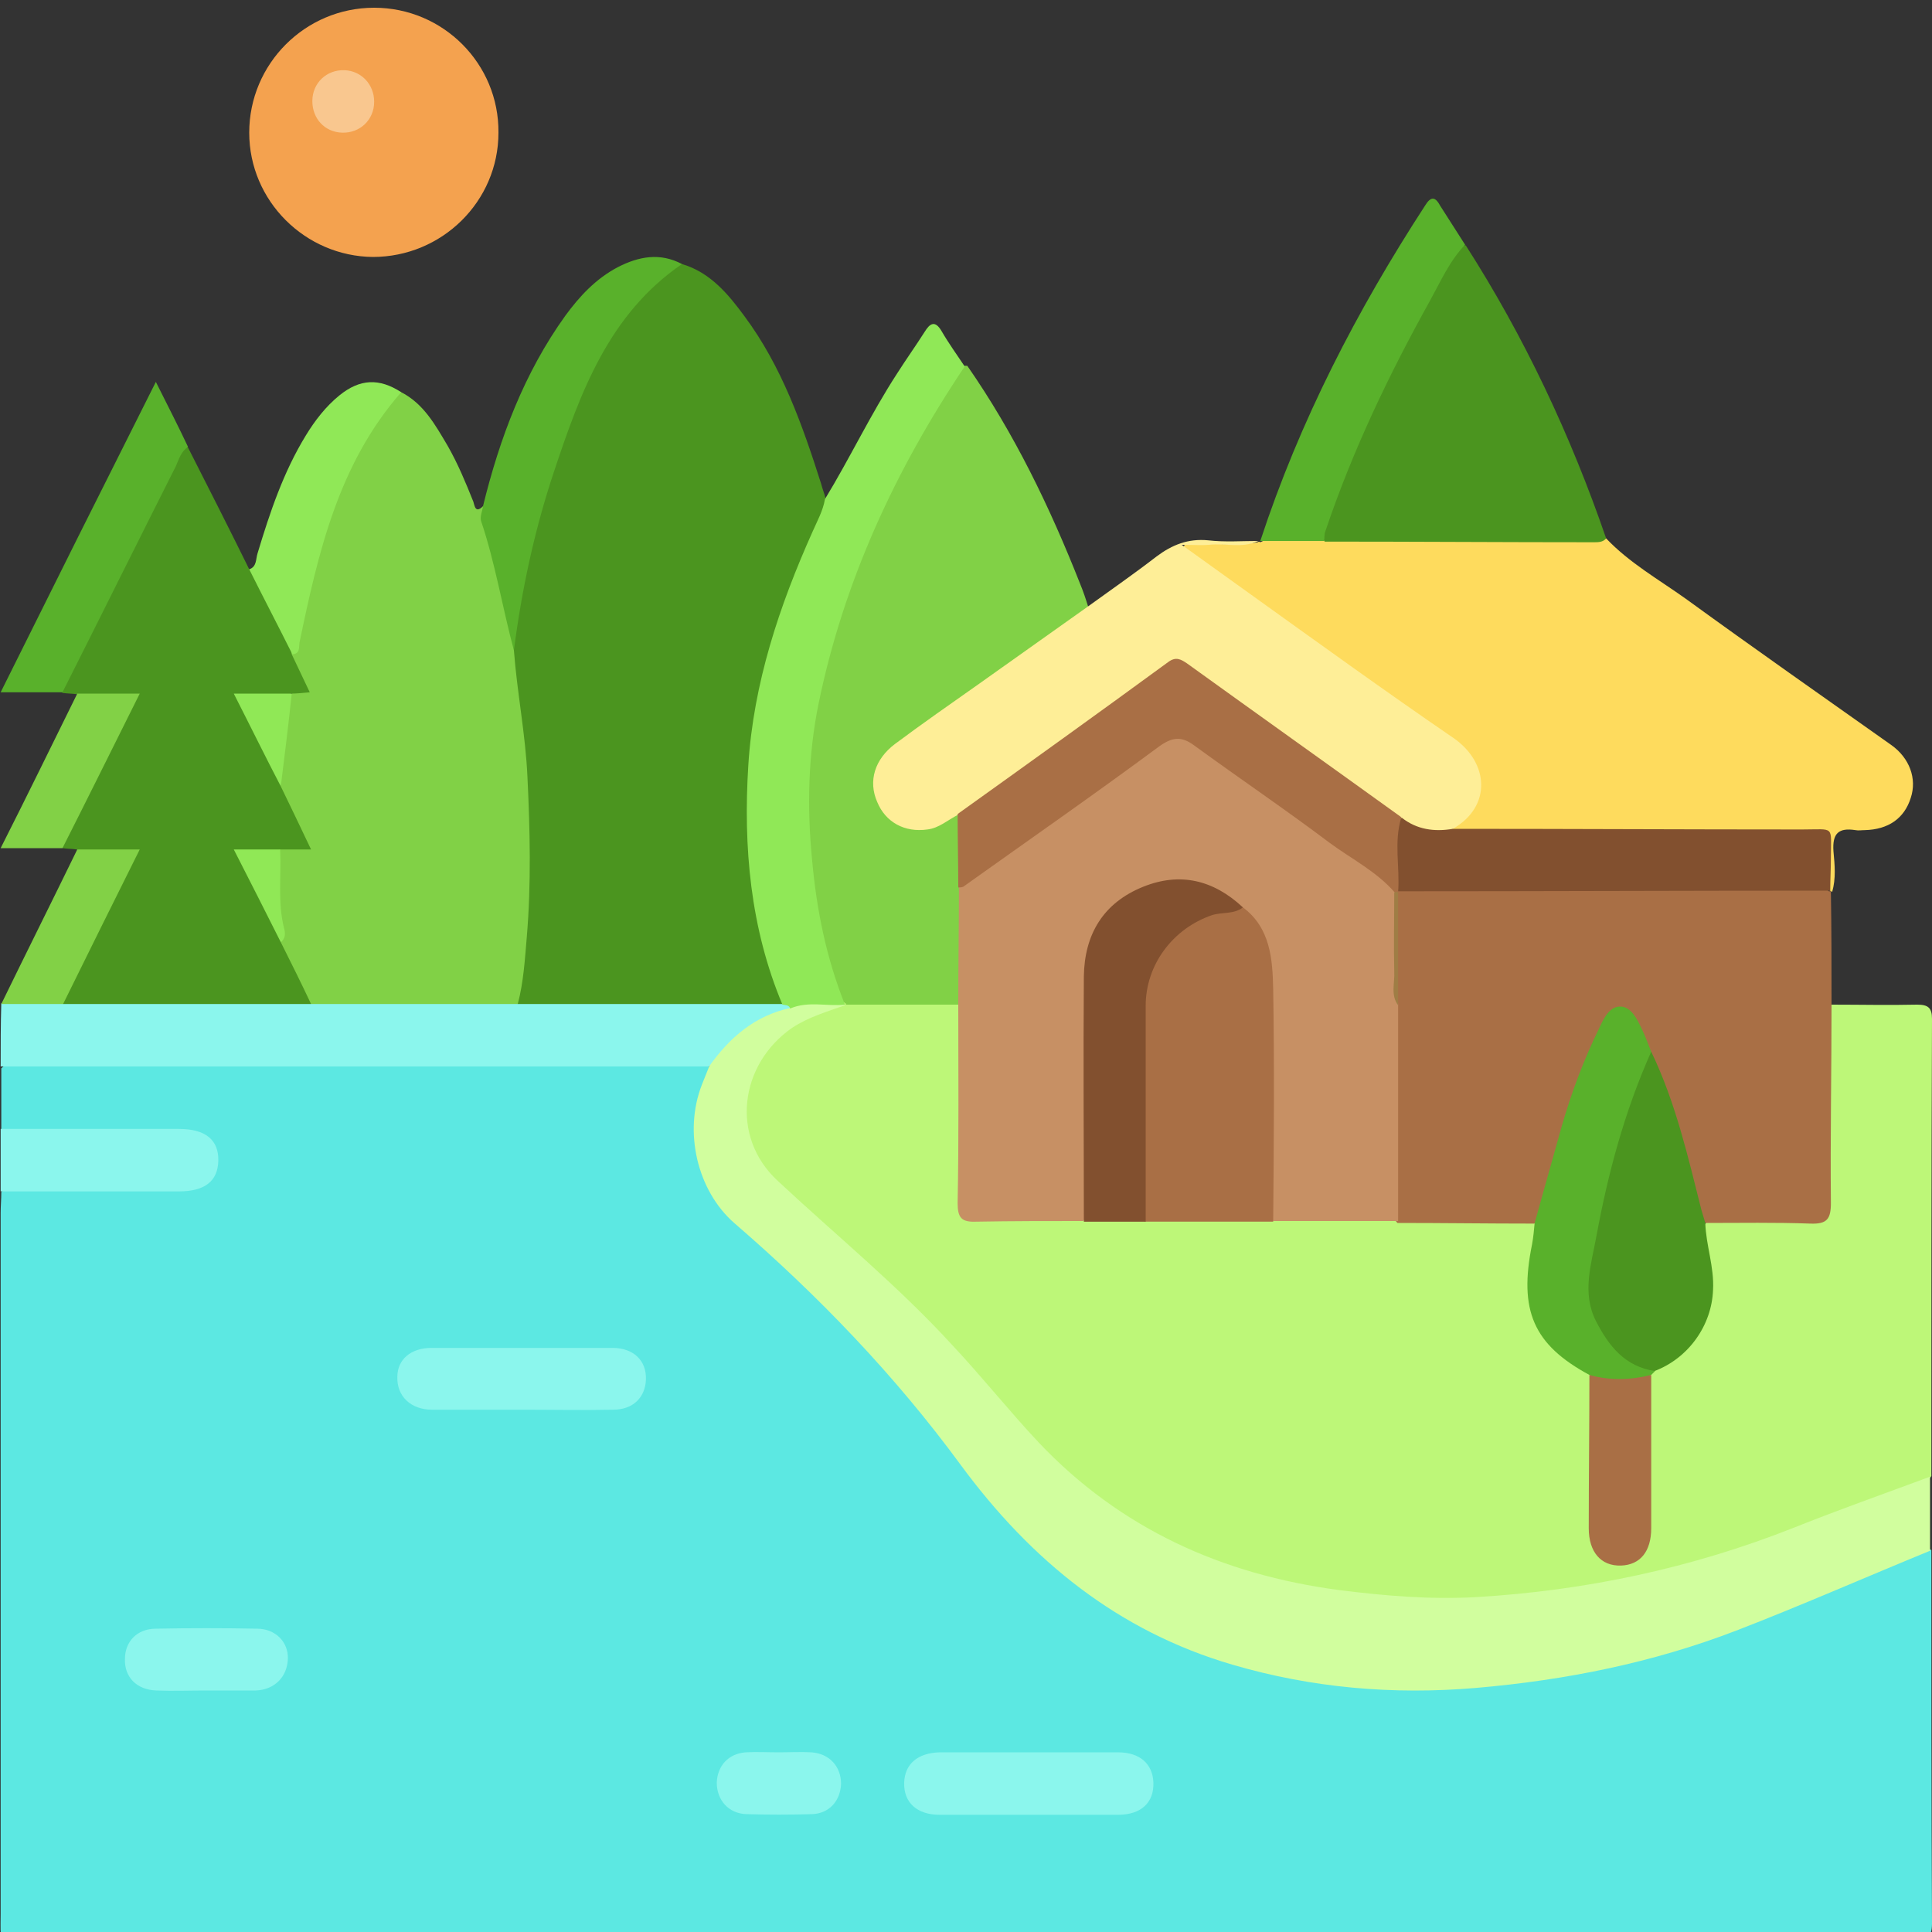
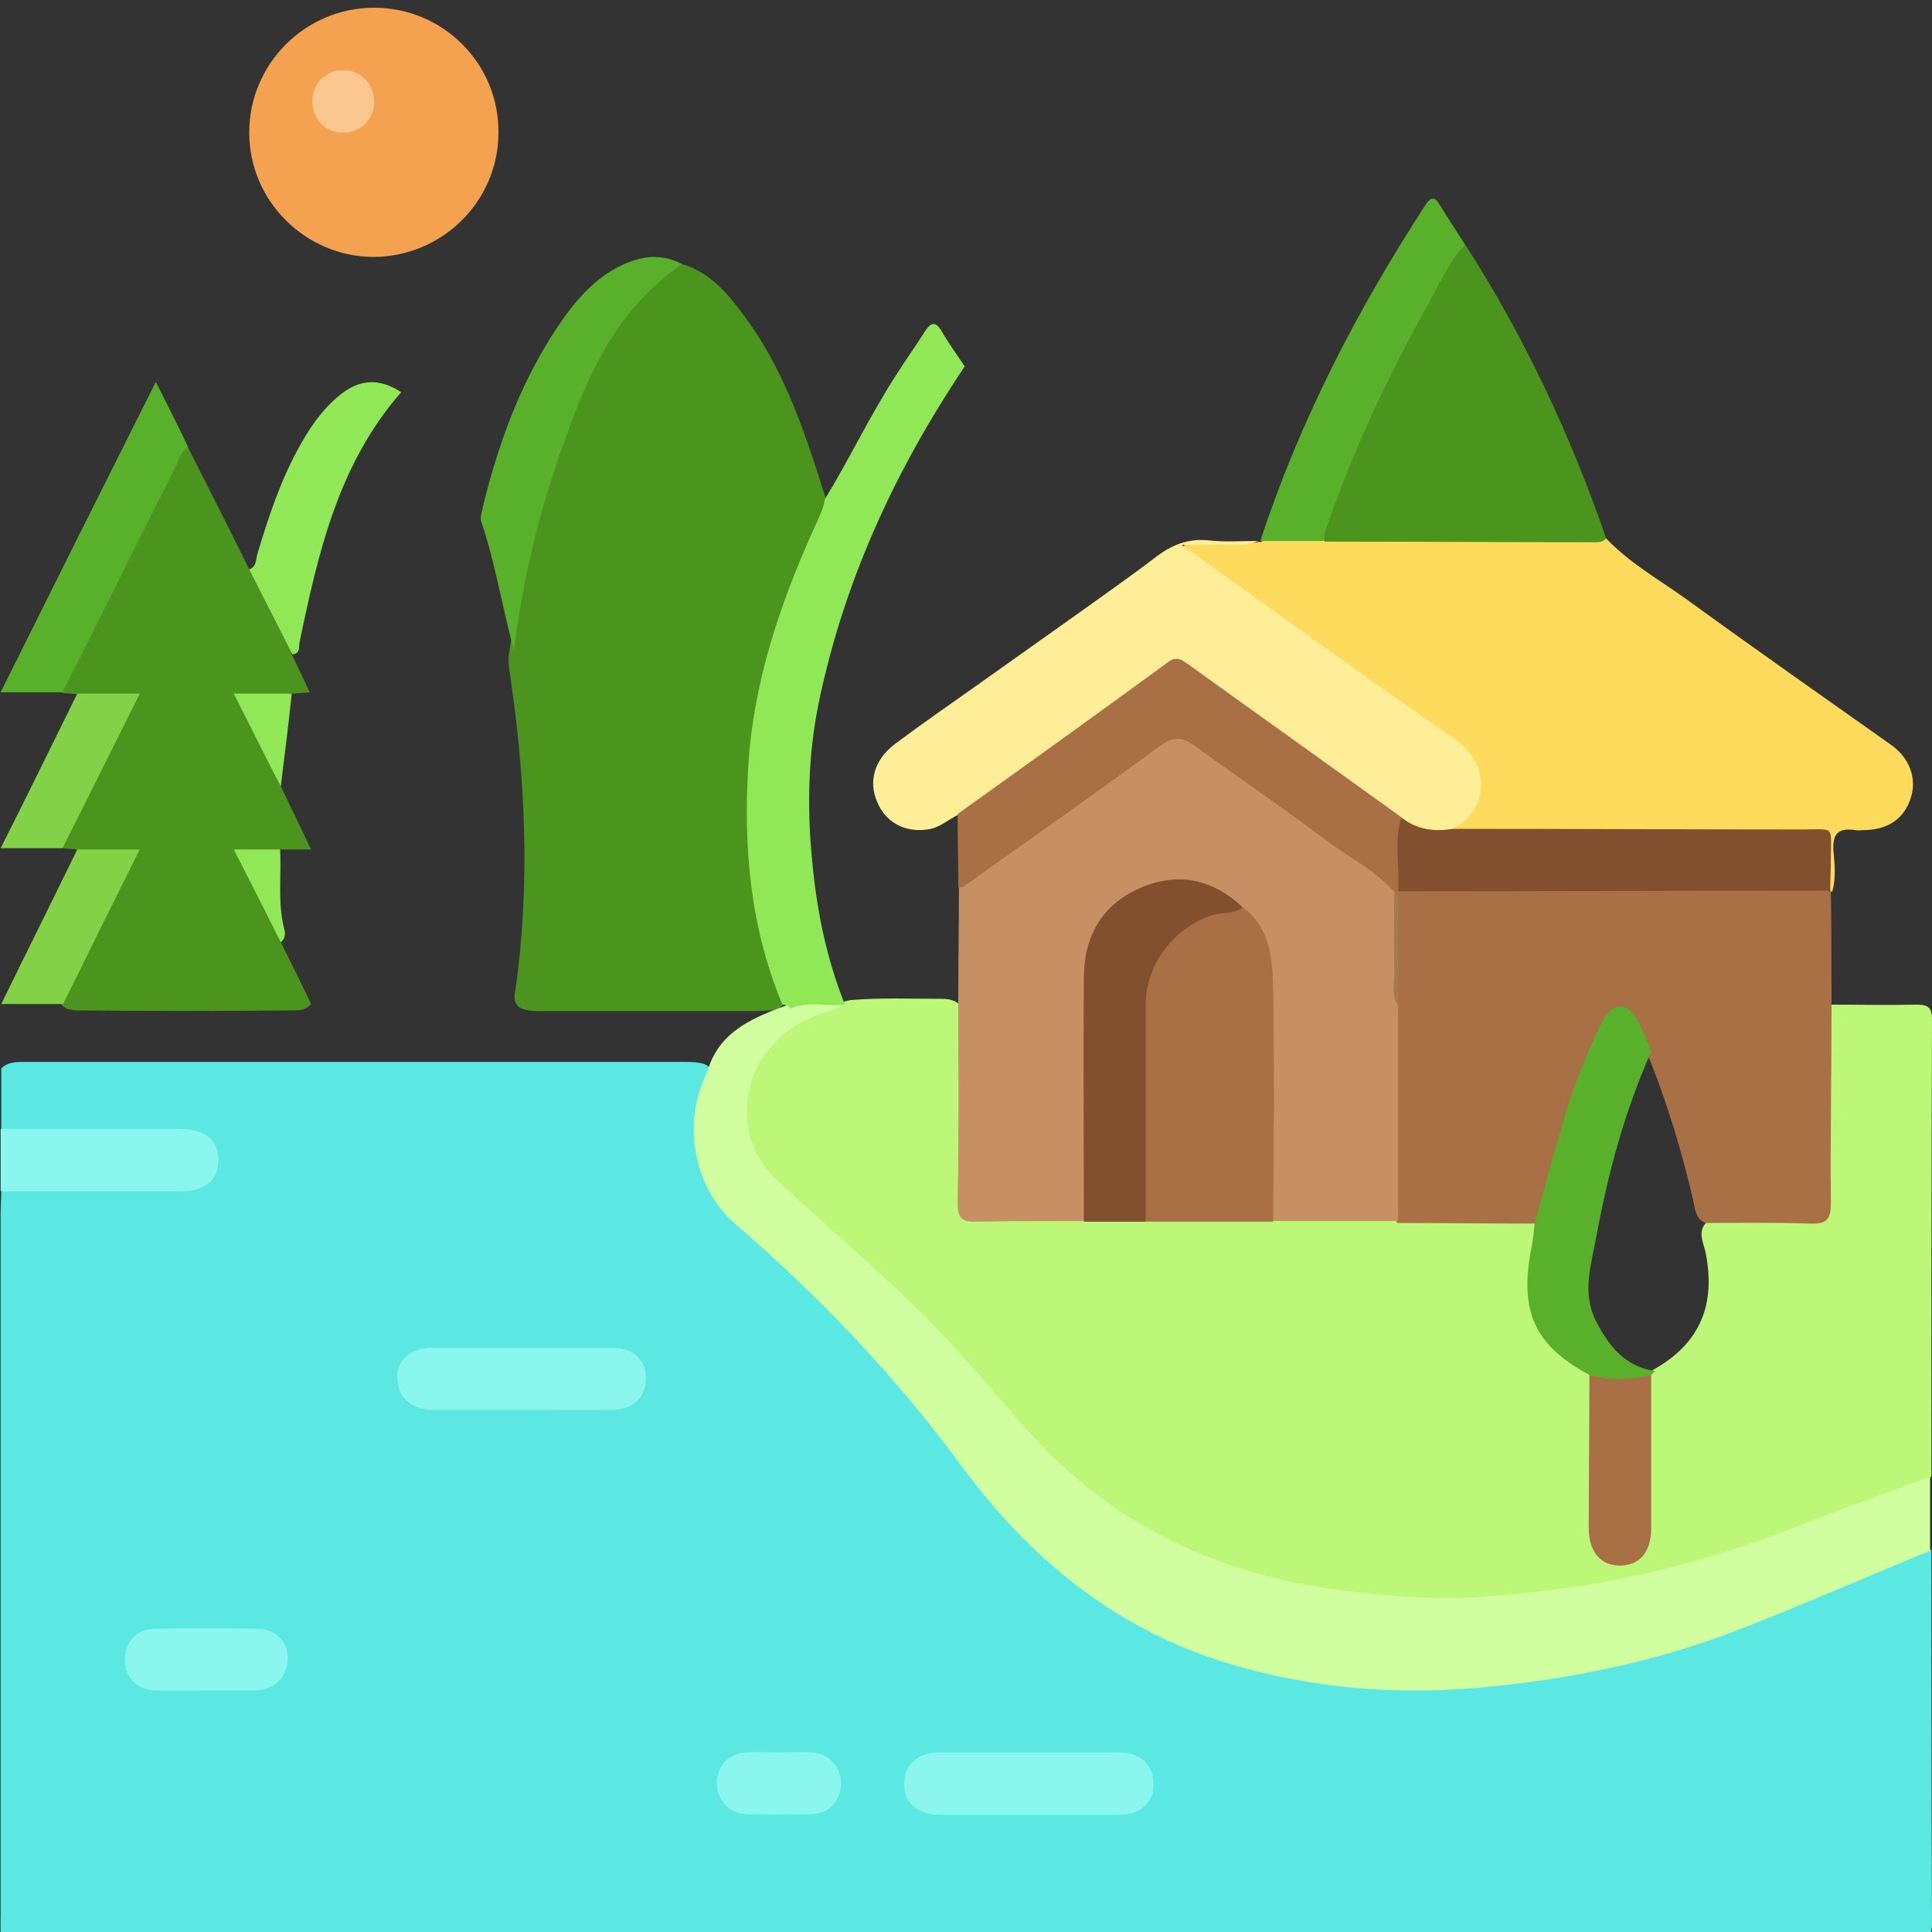
<svg xmlns="http://www.w3.org/2000/svg" version="1.1" id="Layer_1" x="0px" y="0px" width="300px" height="300px" viewBox="0 0 300 300" style="enable-background:new 0 0 300 300;" xml:space="preserve">
  <rect x="0" y="0" width="300" height="300" fill="#333333" stroke="none" />
  <style type="text/css">
	.st0{fill:#5CE8E2;}
	.st1{fill:#BDF778;}
	.st2{fill:#4B951F;}
	.st3{fill:#FEDB5D;}
	.st4{fill:#A96F45;}
	.st5{fill:#D1FE9E;}
	.st6{fill:#81D146;}
	.st7{fill:#FEEE97;}
	.st8{fill:#8BF6ED;}
	.st9{fill:#F4A24F;}
	.st10{fill:#90E857;}
	.st11{fill:#59B12B;}
	.st12{fill:#82D146;}
	.st13{fill:#C79064;}
	.st14{fill:#82502F;}
	.st15{fill:#9F7D45;}
	.st16{fill:#90E856;}
	.st17{fill:#F9C78F;}
</style>
  <g>
    <path class="st0" d="M299.9,240.7c0,19.3,0,38.7,0.1,58c0,2.1-0.8,2.7-2.6,2.4c-0.4-0.1-0.8,0-1.2,0c-97.4,0-194.9,0-292.3,0   c-4.3,0-3.8,0.5-3.8-3.9c0-36.3,0-72.6,0-108.8c0-1.1,0.1-2.2,0.1-3.3c1.2-1.2,2.8-0.9,4.3-0.9c7.4,0,14.9,0,22.3,0   c4.1,0,6-1.3,6-3.9c0-2.6-1.9-3.9-6-3.9c-7.4,0-14.9,0-22.3,0c-1.5,0-3.1,0.2-4.3-0.9c0-3.2,0-6.4,0-9.6c1.1-1.1,2.6-1,4-1   c34,0,68,0,102.1,0c1,0,2,0,3,0.3c2.4,1,1,2.7,0.5,4.1c-2.6,7.1-0.9,13.4,3.8,18.8c2.3,2.6,5,5,7.6,7.3   c8.9,7.7,16.4,16.7,23.9,25.5c4.2,4.9,7.9,10.2,12.1,15.1c7.5,8.6,16.7,14.8,27.2,19.2c12.9,5.3,26.4,7.3,40.2,6.6   c17.5-0.9,34.5-4.5,50.7-11.5c6.9-3,13.9-5.9,20.9-8.8C297.3,240.8,298.5,239.8,299.9,240.7z" />
    <path class="st1" d="M284.4,156c4.4,0,8.9,0.1,13.3,0c1.7,0,2.3,0.5,2.3,2.2c-0.1,23.7-0.1,47.3-0.1,71c-0.6,0.9-1.5,1.3-2.5,1.7   c-15,5.6-29.7,12-45.5,15c-19.6,3.7-39.2,4.5-58.6-1.4c-13.9-4.2-25.8-11.8-35.1-23c-10.4-12.4-21.7-23.8-34.2-34.1   c-2.3-1.9-4.6-3.9-6.2-6.5c-5.9-9.8-0.3-22.1,11.3-24.9c1-0.2,2-0.5,2.9-0.7c4.7-0.4,9.4-0.2,14.1-0.2c1,0,2,0.1,2.8,0.8   c1,1.3,0.8,2.9,0.8,4.4c0,8,0,16,0,24.1c0,4.6,0.1,4.6,4.8,4.6c4.5,0,9-0.1,13.5,0.1c3.3-0.1,6.5-0.1,9.8,0   c6.6-0.1,13.2-0.1,19.9,0c6.4-0.1,12.9-0.1,19.3,0c6.9,0.1,13.8-0.5,20.6,0.3c1.4,0.6,1.4,1.9,1.2,3.1c-0.2,1.4-0.4,2.8-0.7,4.1   c-1.2,6.3,1.2,11.1,6.4,14.7c1,0.7,2.4,1.2,2.8,2.6c0.6,6.6,0.1,13.3,0.3,19.9c0,1.3-0.1,2.6,0.1,3.9c0.2,2.8,1.7,4.5,4,4.4   c2.1,0,3.5-1.6,3.8-4.3c0.1-1.5,0-3,0.1-4.5c0.2-6.4-0.4-12.9,0.3-19.3c0.2-0.5,0.5-0.9,0.8-1.3c7.4-4.1,9.8-10.3,8.1-18.4   c-0.4-1.6-1.4-3.5,0.7-4.9c4.6-0.8,9.2-0.2,13.9-0.4c3.7-0.1,3.9-0.3,3.9-4c0-8.2,0-16.3,0-24.5C283.3,158.9,282.9,157.2,284.4,156   z" />
    <path class="st2" d="M105.9,41c4.4,1.3,7.2,4.7,9.7,8.1c5.8,7.8,9,16.9,11.9,26c0.2,0.8,0.5,1.5,0.7,2.3c1,1.7-0.2,3.1-0.8,4.5   c-4.9,11.1-8.8,22.5-10,34.7c-1.2,12.2-0.2,24.1,3.7,35.8c0.4,1.3,1.6,2.7,0,4.1c-1.2,0.4-2.4,0.5-3.6,0.5c-11.1,0-22.3,0-33.4,0   c-1.2,0-2.4,0-3.5-0.6c-1-0.9-0.7-2-0.5-3.1c2.2-16,1.5-32-0.8-47.9c-0.2-1.2-0.4-2.4-0.3-3.6c2.5-17.3,6.5-34.1,15.3-49.5   c2-3.5,4.7-6.5,7.7-9.2C103.1,42,104.3,41.2,105.9,41z" />
    <path class="st3" d="M249.4,83.6c3.6,3.8,8.2,6.4,12.4,9.4c10.6,7.7,21.3,15.2,31.9,22.7c2.8,2,4,5.2,3,8.2c-1,3.2-3.5,4.9-7.1,5   c-0.5,0-1,0.1-1.5,0c-2.6-0.4-3.6,0.5-3.4,3.3c0.2,2.1,0.4,4.2-0.2,6.3c-0.2-0.1-0.3-0.2-0.5-0.3c-0.9-1.6-0.7-3.3-0.7-5   c0.1-2.5-1-3.4-3.4-3.3c-5.4,0.1-10.8,0-16.3,0c-10.8,0-21.7,0-32.5,0c-1.5,0-3,0.1-4.5-0.3c-2.2-0.9-0.6-1.9,0.1-2.6   c1.8-1.6,2.5-3.5,2.3-5.9c-0.2-2.6-1.8-4.1-3.8-5.5c-11.9-8.4-23.7-16.9-35.6-25.4c-1.6-1.1-3.1-2.2-4.6-3.4   c-0.6-0.5-1.5-1-1.2-1.9c0.3-0.8,1.2-0.4,1.9-0.4c3.2-0.2,6.4,0.3,9.6-0.3c0.1-0.1,0.3-0.1,0.4,0c3.2-1.7,6.6-0.7,9.9-0.9   c13.6-0.2,27.2,0,40.8-0.1C247.4,83.1,248.4,83.3,249.4,83.6z" />
    <path class="st4" d="M284.4,156c0,10.3-0.2,20.5-0.1,30.8c0,2.5-0.6,3.3-3.2,3.2c-5.4-0.2-10.9-0.1-16.3-0.1   c-1.6-0.7-1.6-2.3-1.9-3.6c-1.8-7.7-4.1-15.3-7.1-22.7c-0.8-1.7-1.5-3.5-2.7-5c-1.1-1.3-2.2-1.3-3.2,0c-1.1,1.3-1.8,2.9-2.4,4.5   c-3.3,7.7-5.6,15.7-7.5,23.8c-0.3,1.1,0,2.7-1.8,3.1c-7.1,0-14.1-0.1-21.2-0.1c-1-1-1-2.4-1-3.7c0-10-0.1-20,0-30.1   c0.2-4.6,0-9.1,0.1-13.7c0-1.4-0.2-2.8,0.8-4c1.3-1,2.8-0.9,4.3-0.9c19.5,0,39,0,58.5,0c1.5,0,3-0.2,4.3,0.9c0,0,0.2,0,0.3,0   C284.4,144.3,284.4,150.1,284.4,156z" />
    <path class="st5" d="M131.2,156.1c-2.8,1-5.6,1.8-8.2,3.5c-8.2,5.7-9.6,16.9-2.3,23.7c9.1,8.5,18.8,16.4,27.2,25.6   c4.6,4.9,8.8,10.2,13.4,15.1c12.7,13.4,28.5,20.5,46.6,22.9c7.1,0.9,14.2,1.5,21.3,1.1c17-1,33.5-4.5,49.4-10.8   c7-2.8,14.1-5.3,21.1-7.9c0,3.8,0,7.7,0,11.5c-10,4.1-20,8.5-30.1,12.4c-13,5-26.5,7.7-40.4,8.9c-12.9,1.1-25.5,0-37.8-3.6   c-17.8-5.2-31.3-16.2-42.2-31c-10.2-13.9-22.1-26.3-35.2-37.6c-5.7-5-7.9-14.1-5-21.5c0.3-0.8,0.7-1.7,1-2.5c1.6-5,5.6-7.2,10-9   c0.9-0.4,1.9-0.6,2.8-1.1c2.7-0.6,5.3-0.8,8,0C131,155.8,131.1,155.9,131.2,156.1z" />
-     <path class="st6" d="M79.8,101c0.5,6.6,1.8,13,2.1,19.6c0.4,8.3,0.6,16.6-0.1,24.9c-0.3,3.5-0.5,7-1.4,10.4c-0.6,0.8-1.5,1-2.4,1   c-9.6,0-19.2,0.4-28.8-0.2c-3.8-2.6-4.9-6.7-6.1-10.7c0.1-3.3-0.8-6.6-0.5-9.9c0.1-1.3-0.1-2.6,0.4-3.9c0.8-1.6,2.5-0.9,3.8-1.3   c-0.8-3.2-3.4-5.7-3.7-9.1c0.3-4.6,0.3-9.2,1.6-13.7c1.9-1.1,2.4-2.4,0.9-4.3c-0.5-0.7-0.8-1.6-0.5-2.5c1.7-5.7,2.5-11.5,4.3-17.2   c2.1-6.8,4.7-13.4,8.8-19.3c1.1-1.6,2.1-3.2,4.1-3.9c3.5,1.8,5.3,5.1,7.2,8.3c1.6,2.8,2.8,5.7,4,8.7c0.2,0.6,0.3,1.9,1.5,0.7   C76.9,86,79.6,93.2,79.8,101z" />
-     <path class="st6" d="M148.8,156c-5.8,0-11.7,0-17.5,0c0,0,0.1-0.1,0.1-0.1c-1.1-0.8-1.7-2-2.1-3.2c-4-11.5-5-23.4-3.8-35.4   c1.8-18.8,9.1-35.8,18.4-52c1.3-2.3,2.5-4.6,4.1-6.7c0.6-0.8,0.9-1.9,2.2-1.8c7.3,10.5,12.8,21.9,17.5,33.8   c0.5,1.2,0.9,2.4,1.3,3.7c-0.5,1.8-2.3,2.5-3.6,3.5c-8.1,5.8-16.3,11.5-24.3,17.3c-1,0.7-2,1.4-2.7,2.3c-2.2,2.6-2.4,5.6-0.6,8.1   c1.7,2.3,4.9,3.2,7.9,2.1c0.8-0.3,1.4-0.7,2.2-1c0.9-0.4,1.6-0.3,1.9,0.7c0.6,3.6,0.2,7.2,0.3,10.9c0.2,4.9,0.1,9.7,0.1,14.6   C149.7,153.9,149.7,155.1,148.8,156z" />
    <path class="st2" d="M43.6,122.1c1.5,3.1,3,6.2,4.7,9.8c-1.9,0-3.3,0-4.8,0c-1.6,1.3-3.7,0.2-5.7,1.1c1.4,3.2,3.1,6.3,4.6,9.4   c0.6,1.2,1.4,2.4,1.2,3.9c1.6,3.2,3.2,6.4,4.7,9.6c-0.8,1-1.9,1-3,1c-11.1,0.1-22.1,0.1-33.2,0c-0.5,0-1-0.1-1.5-0.2   c-2.2-0.9-1-2.3-0.4-3.5c2.8-5.7,5.6-11.3,8.4-16.9c0.3-0.6,0.6-1.3,0.9-1.9c0.7-1.3,0.2-1.7-1.2-1.8c-2.2-0.1-4.4,0.6-6.4-0.7   c-0.7-0.1-1.5-0.1-2.2-0.2c-0.5-1.4,0.4-2.5,1-3.6c2.8-5.9,5.8-11.6,8.7-17.4c0.8-1.6,0.7-2.3-1.3-2.3c-2,0-4.2,0.6-6.1-0.6   c-0.8-0.1-1.5-0.1-2.3-0.2c-0.4-1.1,0.2-2,0.6-2.8C15.9,93.6,21.4,82.5,27,71.4c0.4-0.9,0.7-2.2,2.2-1.9c3.2,6.3,6.4,12.6,9.5,18.9   c1.3,0.5,1.7,1.7,2.1,2.7c1.4,3.5,4.2,6.5,4.5,10.5c0.9,1.9,1.8,3.8,2.8,5.9c-1.1,0.1-2,0.2-2.9,0.2c-2.3,1.4-4.9,0.3-7.5,0.9   c1.3,3.4,3.1,6.4,4.6,9.5C43,119.4,43.7,120.6,43.6,122.1z" />
    <path class="st7" d="M148.8,126.5c-1.6,0.8-3,2.1-4.8,2.3c-3.5,0.5-6.5-1.1-7.8-4.3c-1.4-3.2-0.4-6.6,2.8-9c4.3-3.2,8.6-6.2,13-9.3   c5.6-4,11.3-8,16.9-12c3.6-2.6,7.2-5.1,10.7-7.8c2.4-1.8,4.9-2.8,8-2.5c2.6,0.3,5.2,0.1,7.8,0.1c-2.5,1.2-5.1,0.3-7.7,0.6   c-1.1,0.1-2.2,0-4.2,0c3.9,2.8,7.1,5.1,10.3,7.4c10.6,7.6,21.1,15.2,31.9,22.6c5.5,3.8,6,10.6-0.1,14.1c-2.8,1.7-5.4,0.9-7.8-0.9   c-10.9-7.8-21.9-15.5-32.7-23.4c-1.8-1.3-3.2-0.9-4.9,0.3c-9.5,6.8-19,13.6-28.5,20.4C150.8,125.8,150,126.8,148.8,126.5z" />
    <path class="st2" d="M249.4,83.6c-0.5,0.6-1.2,0.6-1.9,0.6c-13.9,0-27.9-0.1-41.8-0.1c-1-1.3-0.3-2.5,0.1-3.7   c5.1-14.1,11.7-27.5,19.4-40.4c0.5-0.9,0.9-2.1,2.4-1.9C236.7,52.3,243.9,67.6,249.4,83.6z" />
-     <path class="st8" d="M9.8,155.9c12.9,0,25.7,0,38.6,0c10.7,0,21.4,0,32.1,0c13.7,0,27.4,0,41.1,0c0.7-0.3,1.2-0.3,1.2,0.6   c-5.6,1.2-9.5,4.6-12.7,9.1c-36.7,0-73.3,0-110,0c0-3.3,0-6.5,0.1-9.8C3.4,154.7,6.6,154.6,9.8,155.9z" />
    <path class="st9" d="M58.1,1.2c10.7,0,19.4,8.7,19.3,19.4c0,10.7-8.8,19.3-19.5,19.3c-10.5-0.1-19.2-8.7-19.2-19.3   C38.7,9.9,47.4,1.2,58.1,1.2z" />
    <path class="st10" d="M122.7,156.6c-0.2-0.6-0.8-0.5-1.2-0.6c-5-11.9-6.1-24.5-5.3-37.2c0.8-12.7,4.8-24.7,10-36.3   c0.7-1.6,1.6-3.2,1.9-5c3.9-6.4,7.1-13.2,11.2-19.5c1.4-2.2,2.9-4.3,4.3-6.5c0.8-1.3,1.6-1.8,2.6-0.1c1.1,1.9,2.4,3.7,3.6,5.5   c-10.8,16.1-18.8,33.4-22.7,52.4c-1.6,7.9-1.8,16-1,24.2c0.7,7.8,2.2,15.2,5.1,22.5C128.4,156.3,125.5,155.4,122.7,156.6z" />
    <path class="st11" d="M227.5,38c-2.4,2.5-3.8,5.7-5.4,8.6c-6.4,11.5-12.1,23.4-16.3,35.9c-0.2,0.5-0.1,1-0.2,1.5   c-3.3,0-6.6,0-9.9,0c6.1-18.6,15-35.8,25.6-52.1c0.8-1.3,1.5-1.5,2.3,0C224.9,33.9,226.2,36,227.5,38z" />
    <path class="st11" d="M79.8,101c-1.8-6.7-2.9-13.6-5.1-20.1c-0.2-0.7,0.2-1.5,0.3-2.3C77.6,68,81.4,57.9,87.8,49   c2.2-3,4.7-5.7,8.1-7.5c3.3-1.7,6.6-2.3,10-0.5C94.5,48.8,90.1,61,86,73.3C83,82.3,81,91.6,79.8,101z" />
    <path class="st11" d="M29.2,69.4c-1.1,0.7-1.4,1.9-1.9,3c-5.9,11.7-11.7,23.4-17.6,35.1c-3.1,0-6.2,0-9.6,0   c8-16.1,15.9-31.9,24.1-48.2C26.1,63.1,27.7,66.2,29.2,69.4z" />
    <path class="st10" d="M45.4,101.6c-2.2-4.4-4.5-8.8-6.7-13.2c1.2-0.4,1-1.6,1.3-2.5c1.9-6.3,4-12.6,7.5-18.3   c1.4-2.3,3.1-4.5,5.2-6.2c3.2-2.6,6.2-2.7,9.6-0.5c-9.8,11.2-12.9,25-15.8,38.9C46.4,100.6,46.6,101.5,45.4,101.6z" />
    <path class="st8" d="M0.1,175.3c9.2,0,18.5,0,27.7,0c4.1,0,6.2,1.7,6.1,5c-0.1,3.1-2.1,4.7-6.1,4.7c-9.2,0-18.5,0-27.7,0   C0.1,181.8,0.1,178.6,0.1,175.3z" />
    <path class="st12" d="M9.8,155.9c-3.2,0-6.4,0-9.6,0c3.9-8,7.9-16,11.8-24c3.1,0,6.2,0,9.7,0C17.6,140.1,13.7,148,9.8,155.9z" />
    <path class="st12" d="M12,107.7c3.1,0,6.2,0,9.7,0c-4.1,8.2-8,16.1-12,24c-3.1,0-6.2,0-9.6,0C4.2,123.6,8.1,115.6,12,107.7z" />
    <path class="st8" d="M160,272.1c4.5,0,9,0,13.6,0c3.4,0,5.4,1.8,5.5,4.7c0.1,3.1-1.9,5-5.5,5c-9.2,0-18.5,0-27.7,0   c-3.5,0-5.6-1.9-5.5-5c0.1-2.9,2.1-4.6,5.5-4.7C150.5,272.1,155.2,272.1,160,272.1z" />
    <path class="st8" d="M81,218.9c-4.6,0-9.3,0-13.9,0c-3.3,0-5.5-2.1-5.4-5.1c0-2.7,2.1-4.5,5.3-4.5c9.4,0,18.7,0,28.1,0   c3.3,0,5.3,2,5.2,4.9c-0.1,2.8-2,4.7-5.1,4.7C90.5,219,85.8,218.9,81,218.9z" />
    <path class="st8" d="M31.9,262.5c-2.5,0-5,0.1-7.6,0c-3.1-0.1-5-2.1-4.9-4.9c0-2.7,1.9-4.7,4.8-4.7c5.2-0.1,10.5-0.1,15.7,0   c2.9,0,4.9,2.1,4.8,4.7c-0.1,2.8-2.1,4.8-5,4.9c-0.1,0-0.2,0-0.3,0C36.9,262.5,34.4,262.5,31.9,262.5z" />
    <path class="st8" d="M120.9,272.1c1.7,0,3.4-0.1,5.1,0c2.8,0.2,4.6,2.2,4.6,4.9c-0.1,2.6-1.8,4.6-4.5,4.7c-3.4,0.1-6.8,0.1-10.2,0   c-2.8-0.1-4.6-2.2-4.6-4.9c0.1-2.6,1.8-4.5,4.5-4.7C117.5,272,119.2,272.1,120.9,272.1z" />
    <path class="st13" d="M148.8,156c0-6.1,0.1-12.1,0.1-18.2c0.7-1,1.6-1.8,2.6-2.5c9.4-6.6,18.7-13.3,28-20c3-2.1,3.7-2.1,6.7,0   c9.4,6.8,18.8,13.5,28.2,20.2c1.3,0.9,2.7,1.8,2.4,3.8c0.2,5.5-0.4,11.1,0.3,16.6c0,11.3,0,22.5,0,33.7c-6.5,0-12.9,0-19.4,0   c-1.1-1.3-0.8-2.8-0.8-4.3c0-10,0.1-20.1-0.1-30.1c-0.1-4.9-0.4-9.9-4.2-13.7c-4.4-3.9-9.3-5.2-14.8-3c-5.8,2.4-8.4,7-8.7,13   c-0.2,4.9-0.1,9.9-0.1,14.8c0,6.4,0,12.9,0,19.3c0,1.4,0.2,2.8-0.8,4c-5.5,0-11,0-16.6,0.1c-2.3,0.1-2.9-0.6-2.9-2.9   C148.9,176.7,148.8,166.4,148.8,156z" />
    <path class="st4" d="M193,140.9c4.3,3.2,4.6,8.1,4.7,12.7c0.2,12,0.1,24.1,0,36.1c-6.6,0-13.3,0-19.9,0c-0.9-0.9-0.9-2-0.9-3.1   c0-10.2-0.2-20.4,0-30.5c0.2-7.4,5.1-13.4,12.1-15.2C190.4,140.7,191.7,140.6,193,140.9z" />
-     <path class="st2" d="M256.4,163.3c3.8,7.9,5.7,16.3,7.8,24.6c0.2,0.7,0.4,1.3,0.6,2c0.1,3.5,1.4,6.8,1.2,10.4   c-0.2,5.5-3.8,10.6-9.1,12.6c-1.6,0.9-3,0.2-4.2-0.7c-5-3.6-7.7-8.4-6.7-14.8c1.6-10.7,4.1-21.1,8.1-31.1   C254.7,165.1,255,163.8,256.4,163.3z" />
    <path class="st14" d="M193,140.9c-1.4,1.1-3.2,0.7-4.8,1.2c-6.1,2.1-10.3,7.7-10.3,14.1c0,11.2,0,22.4,0,33.5c-3.2,0-6.4,0-9.6,0   c0-12.7-0.1-25.4,0-38.1c0.1-6.5,3-11.4,9.2-13.9C183.2,135.4,188.4,136.6,193,140.9z" />
    <path class="st11" d="M256.4,163.3c-4.1,9.2-6.7,18.8-8.5,28.6c-0.8,4.4-2.3,8.8-0.1,13.2c2,3.9,4.5,7.1,9.2,7.8   c-0.2,0.2-0.4,0.4-0.6,0.6c-3.1,2-6.6,2-9.6,0c-8.7-4.7-11-10-8.9-20.3c0.2-1.1,0.3-2.2,0.4-3.3c1.4-5,2.8-10,4.2-15   c1.5-5.2,3.4-10.3,5.8-15.2c0.7-1.5,1.6-3.5,3.4-3.4c1.6,0.1,2.5,1.9,3.2,3.4C255.5,160.9,255.9,162.1,256.4,163.3z" />
    <path class="st4" d="M246.8,213.5c3.2,0.9,6.4,0.8,9.6,0c0,7.9,0,15.9,0,23.8c0,3.6-1.7,5.7-4.7,5.8c-3.1,0.1-5-2.1-5-5.8   C246.7,229.3,246.8,221.4,246.8,213.5z" />
    <path class="st14" d="M217.7,127c2.3,1.8,5,2.2,7.9,1.7c18.1,0,36.1,0.1,54.2,0.1c5.2,0,4.5-0.7,4.5,4.4c0,1.7-0.1,3.4-0.1,5.1   c-22.4,0-44.7,0.1-67.1,0.1c-0.1-0.2-0.2-0.3-0.3-0.5c-1.1-3.2-0.6-6.4-0.4-9.7C216.5,127.7,216.7,127,217.7,127z" />
    <path class="st15" d="M217.1,156.1c-1.2-1.6-0.5-3.5-0.6-5.2c-0.1-4.1,0-8.2,0-12.3c0.2-0.3,0.4-0.3,0.6,0c0,0,0,0,0,0   C217.1,144.4,217.1,150.2,217.1,156.1z" />
    <path class="st16" d="M43.6,122.1c-2.4-4.6-4.7-9.3-7.3-14.4c3.3,0,6.2,0,9,0C44.8,112.5,44.2,117.3,43.6,122.1z" />
    <path class="st16" d="M43.6,146.3c-2.3-4.6-4.7-9.3-7.3-14.4c2.7,0,4.9,0,7.2,0c0.2,4.1-0.4,8.2,0.6,12.2   C44.3,144.8,44.4,145.7,43.6,146.3z" />
    <path class="st4" d="M217.1,138.5c-0.2,0-0.4,0-0.6,0c-2.8-3.2-6.6-5.1-10-7.6c-6.9-5.2-14-10-21-15.1c-2-1.5-3.4-1.4-5.5,0.1   c-10,7.4-20.2,14.5-30.3,21.7c-0.2,0.2-0.6,0.2-0.9,0.2c0-3.8-0.1-7.6-0.1-11.4c10.9-7.8,21.9-15.7,32.7-23.6   c1.2-0.9,2-0.4,2.9,0.2c11.1,8,22.2,15.9,33.3,23.9C216.4,130.8,217.4,134.7,217.1,138.5z" />
    <path class="st17" d="M58.1,15.8c0,2.8-2.2,4.9-5,4.8c-2.7-0.1-4.6-2.2-4.6-4.9c0-2.8,2.2-4.9,5-4.8C56.1,11,58.1,13.1,58.1,15.8z" />
  </g>
</svg>